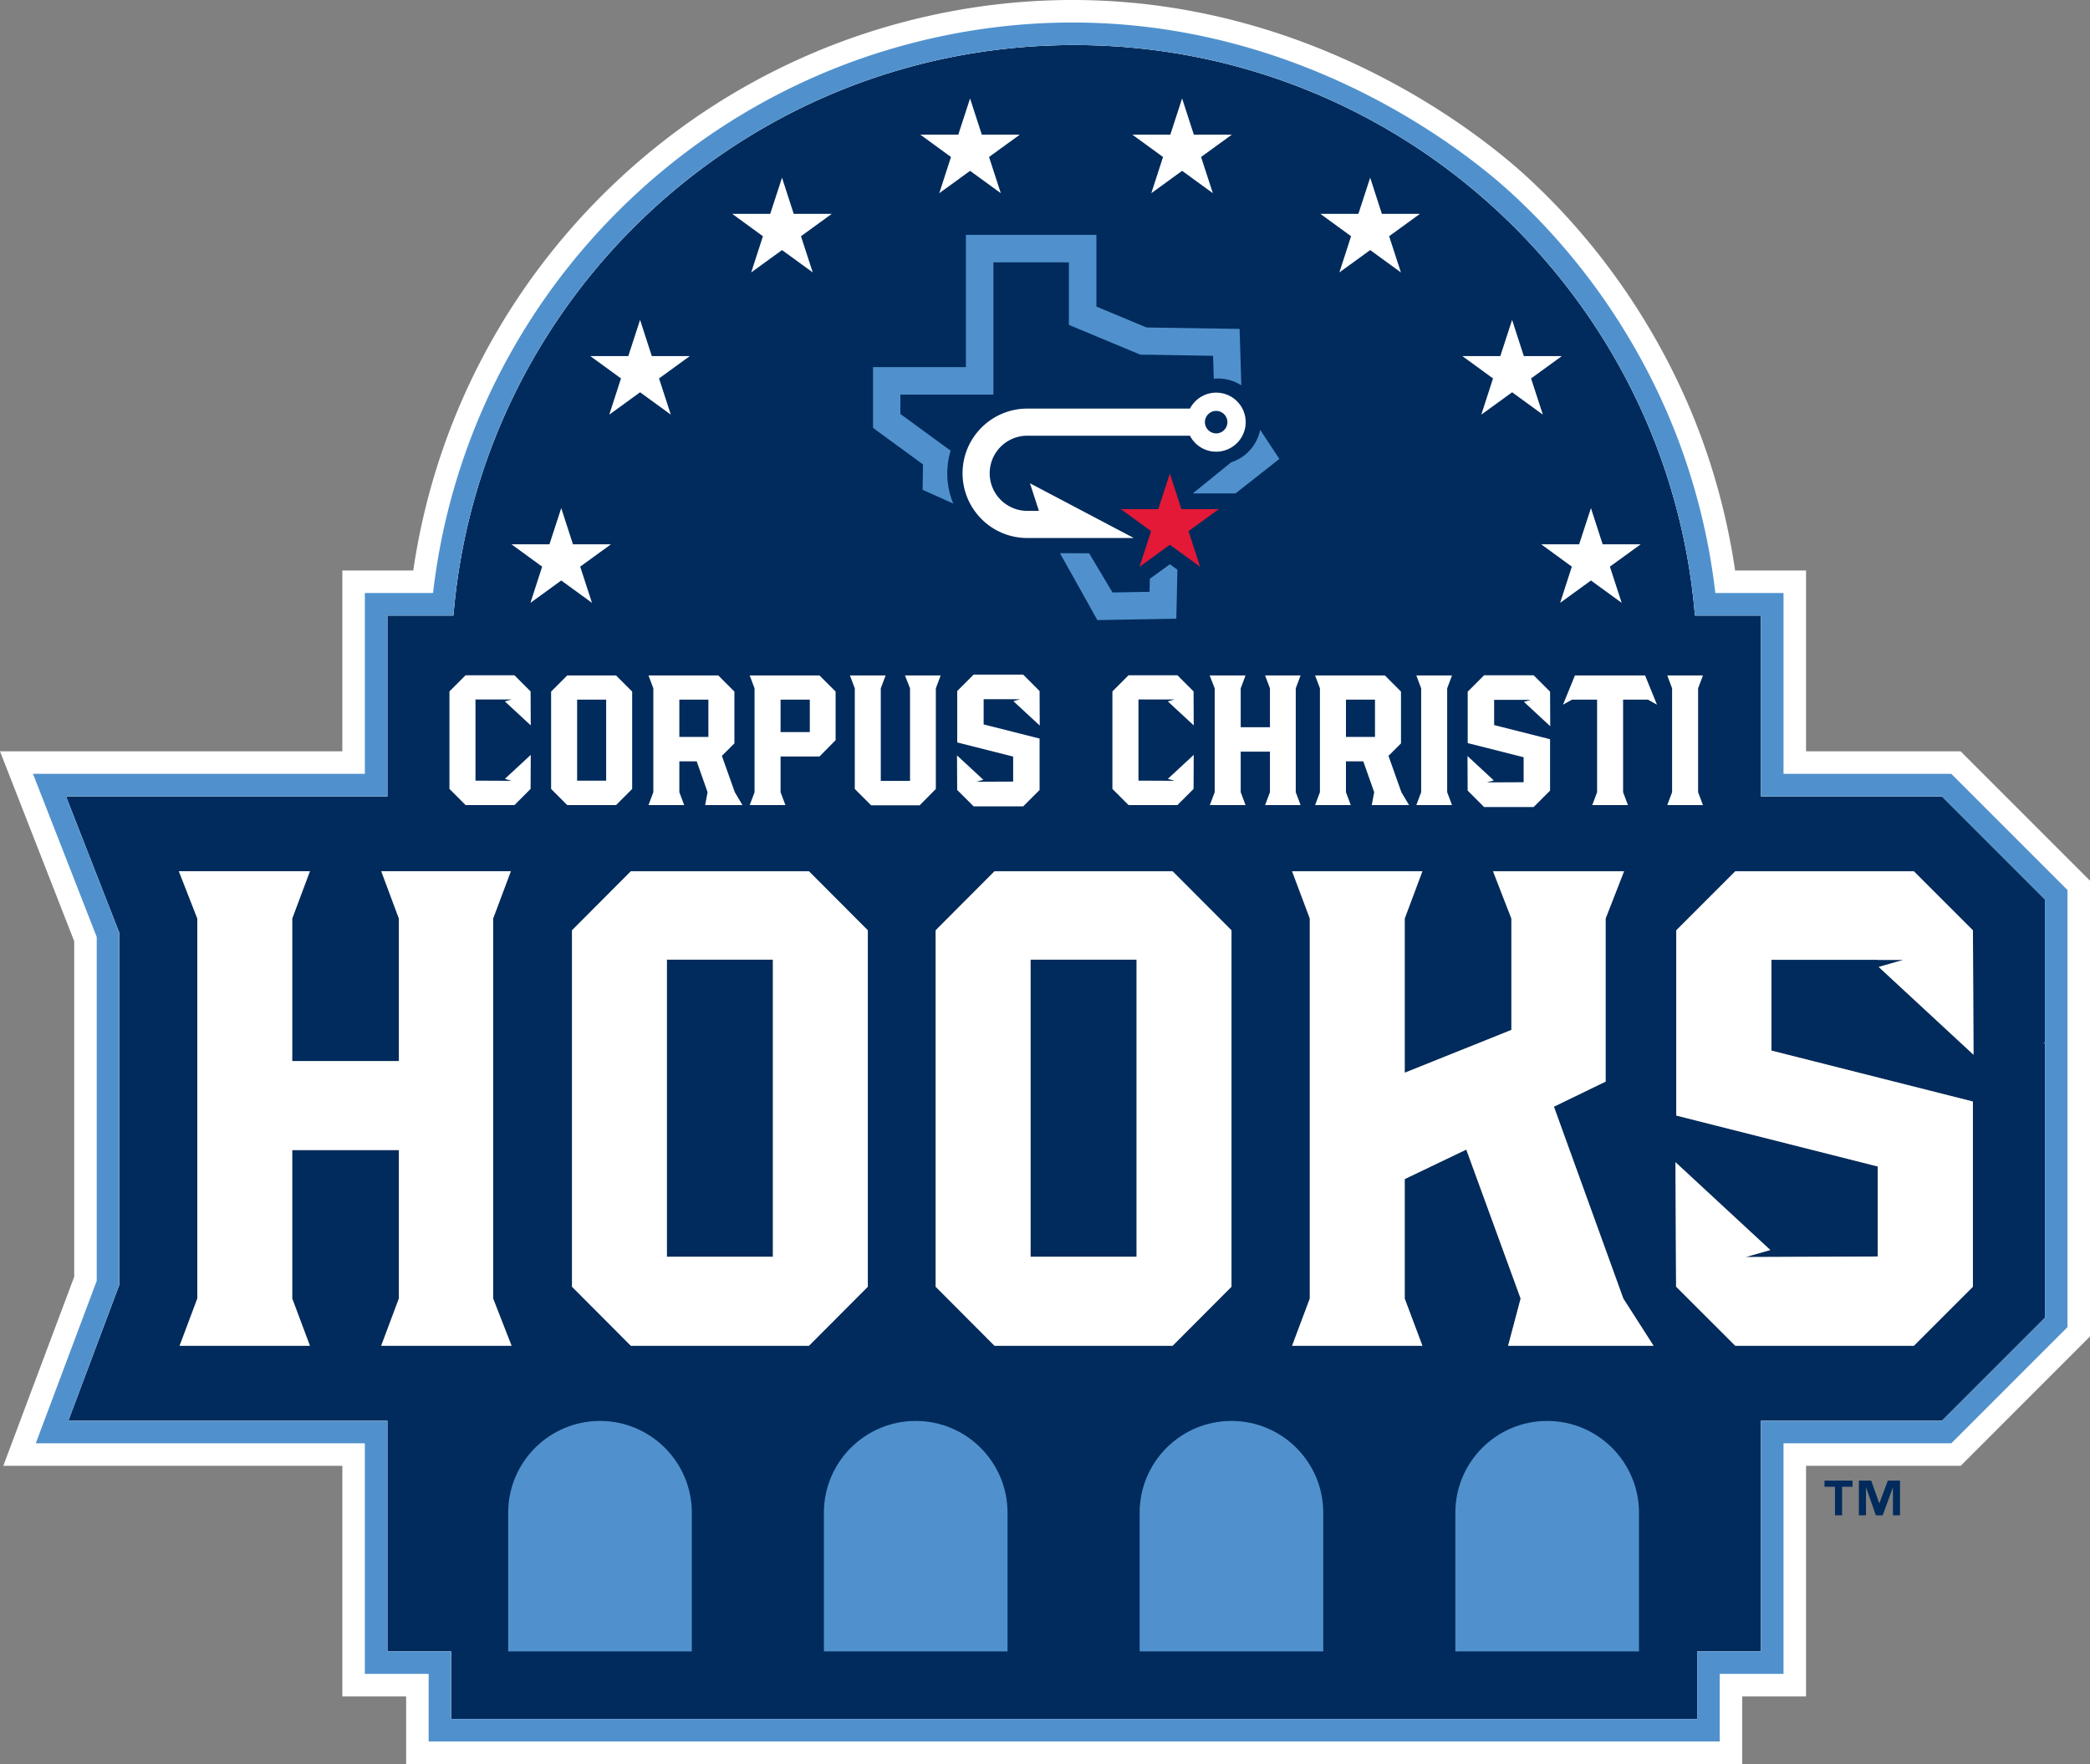
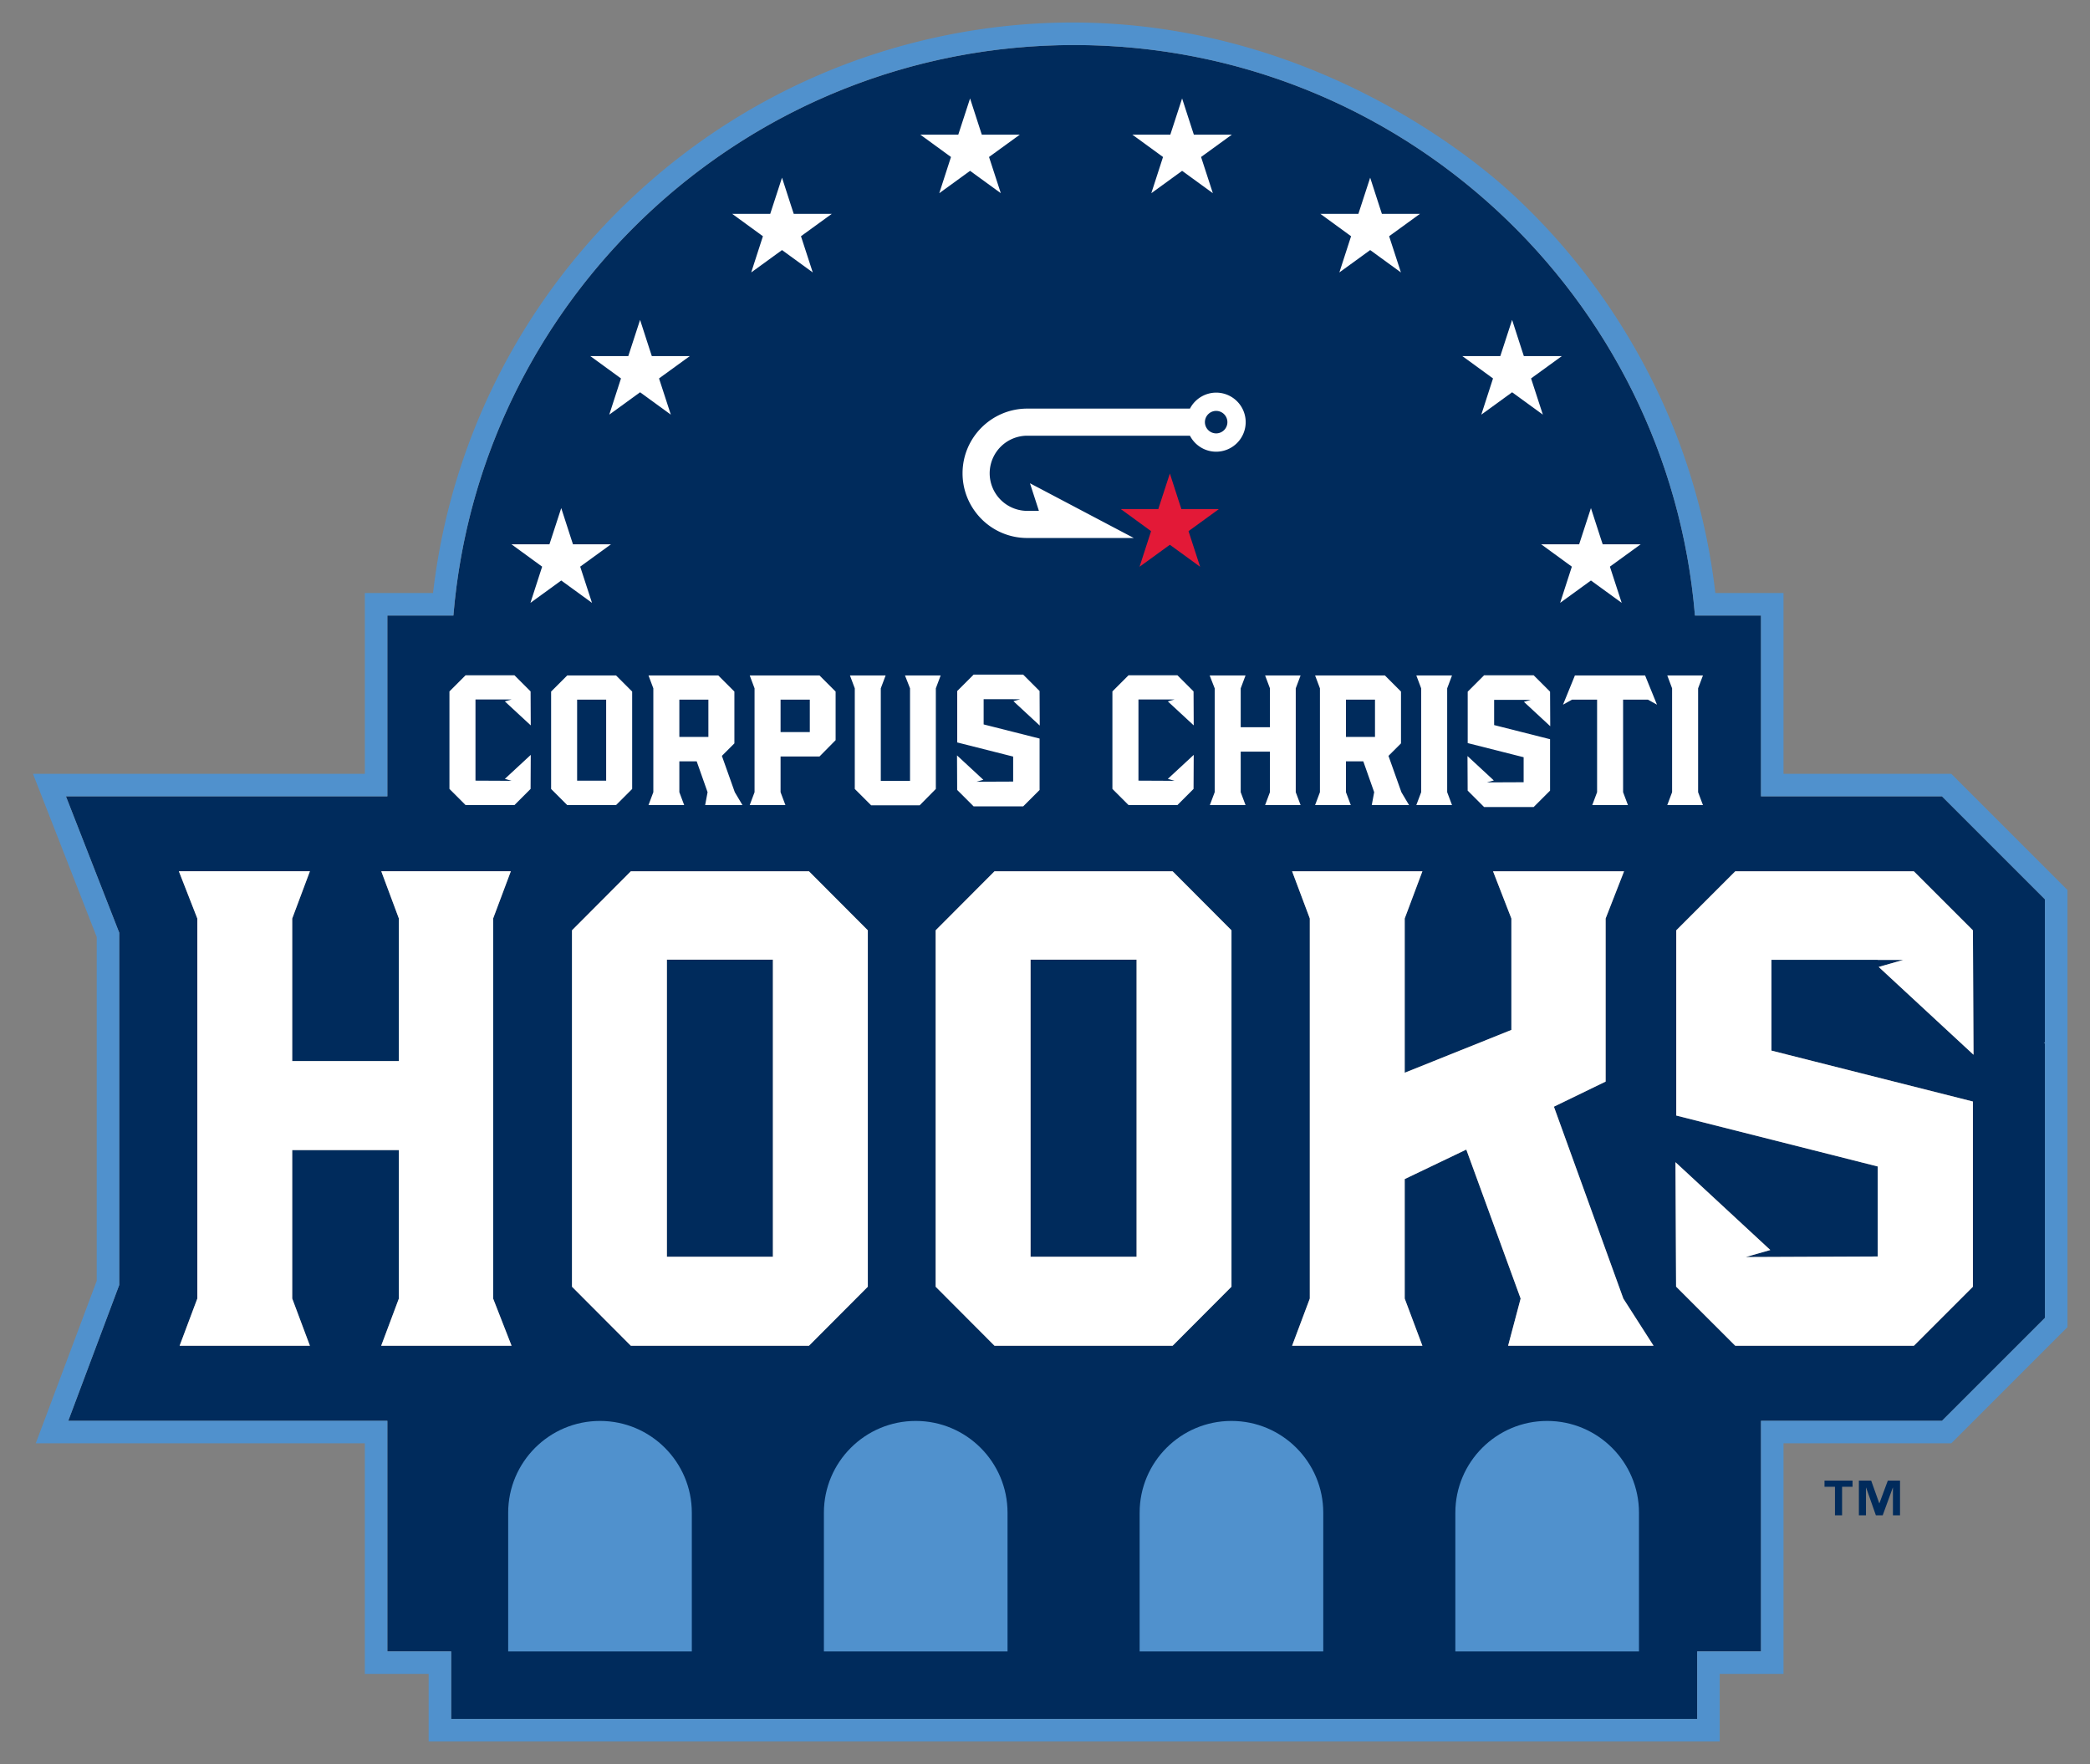
<svg xmlns="http://www.w3.org/2000/svg" enable-background="new 0 0 255.925 216" viewBox="0 0 255.925 216">
  <rect x="0" y="0" width="255.925" height="216" fill="#808080" stroke="none" />
  <path d="m81.662 153.888h12.982v-36.383h-12.982zm44.533 0h12.982v-36.383h-12.982zm-44.533 0h12.982v-36.383h-12.982zm44.533 0h12.982v-36.383h-12.982zm-44.533 0h12.982v-36.383h-12.982zm44.533 0h12.982v-36.383h-12.982zm-44.533 0h12.982v-36.383h-12.982zm44.533 0h12.982v-36.383h-12.982zm124.214-43.765-12.61-12.61h-22.161v-22.143h-8.088c-3.254-39.118-36.05-69.855-76.014-69.855-39.965 0-72.76 30.737-76.014 69.855h-8.089v22.143h-39.357l6.526 16.701v43.127l-6.242 16.637h39.073v28.236h7.813v8.273h152.579v-8.273h7.813v-28.236h22.161l12.61-12.61v-33.632l-.147-.046.147-.055zm-135.835 47.436v-43.643l7.209-7.229h21.806l7.209 7.229v43.643l-7.209 7.229h-21.806zm-67.897 7.229 2.168-5.786v-18.175h-13.063v18.175l2.167 5.786h-15.955l2.168-5.782v-46.536l-2.259-5.783h16.045l-2.166 5.788v17.452h13.063v-17.452l-2.157-5.788h15.864l-2.167 5.783v46.536l2.257 5.782zm30.574 0-7.208-7.229v-43.643l7.208-7.229h21.806l7.209 7.229v43.643l-7.209 7.229zm107.421 0 1.535-5.779-6.654-18.245-7.543 3.612v14.632l2.167 5.779h-15.956l2.169-5.782v-46.536l-2.169-5.783h15.956l-2.166 5.783v18.886l13.063-5.24v-13.645l-2.246-5.783h16.044l-2.257 5.783v19.97l-6.333 3.073 8.5 23.494 3.703 5.782h-17.813zm45.259-47.247v-.011h-13.011v11.115l24.667 6.235v22.68l-7.228 7.229h-21.867l-.008-.007-7.243-7.238c-.026-5.079-.048-10.155-.074-15.234l6.137 5.683 5.475 5.07c-1.002.287-2.008.572-3.011.86l16.162-.068v-11.023l-24.667-6.235v-22.681l7.228-7.229h21.862l7.233 7.229.004.003c.026 5.08.047 10.155.072 15.234l-6.121-5.668-5.491-5.085c1.003-.287 2.008-.572 3.011-.86h-3.13zm-103.736 36.347h12.982v-36.383h-12.982zm-44.533 0h12.982v-36.383h-12.982zm44.533 0h12.982v-36.383h-12.982zm-44.533 0h12.982v-36.383h-12.982zm44.533 0h12.982v-36.383h-12.982zm-44.533 0h12.982v-36.383h-12.982zm0 0h12.982v-36.383h-12.982zm0 0h12.982v-36.383h-12.982z" fill="#002b5c" />
-   <path d="m254.309 106.224-12.611-12.611-1.615-1.615h-18.93v-22.142h-8.687a81.37 81.37 0 0 0 -4.474-17.202c-2.168-5.691-7.996-18.998-20.939-30.93-3.17-2.923-24.109-21.639-55.517-21.724-14.042-.038-25.023 3.662-30.685 5.953a81.696 81.696 0 0 0 -24.833 15.77c-13.811 12.77-22.719 29.707-25.412 48.133h-8.687v22.143h-41.919l2.939 7.522 6.148 15.733v41.086l-5.89 15.699-2.795 7.452h41.517v28.237h7.813v8.272h163.608v-8.272h7.813v-28.237h18.93l1.615-1.615 12.611-12.612 1.615-1.615v-55.811zm-3.899 21.409-.147.055.147.046v33.632l-12.611 12.61h-22.161v28.237h-7.813v8.273h-152.579v-8.273h-7.813v-28.237h-39.072l6.241-16.636v-43.127l-6.526-16.7h39.357v-22.143h8.088c3.255-39.119 36.049-69.855 76.014-69.855 39.964 0 72.759 30.737 76.013 69.855h8.088v22.143h22.161l12.611 12.61v17.51z" fill="#fff" />
  <path d="m252.359 108.174-12.61-12.611-.808-.807h-20.545v-22.143h-8.349a78.695 78.695 0 0 0 -4.556-18.778c-2.148-5.686-7.782-18.542-20.31-30.087-3.072-2.831-23.305-20.908-53.644-20.991-13.595-.036-24.221 3.554-29.679 5.764a78.95 78.95 0 0 0 -23.968 15.227c-13.933 12.882-22.701 30.153-24.864 48.865h-8.349v22.142h-40.639l1.47 3.761 6.336 16.217v42.107l-6.065 16.168-1.399 3.725h40.296v28.236h7.812v8.272h158.094v-8.272h7.813v-28.236h20.545l.808-.807 12.61-12.611.808-.807v-53.527zm-1.949 19.459-.147.055.147.046v33.632l-12.611 12.61h-22.161v28.237h-7.813v8.273h-152.579v-8.273h-7.813v-28.237h-39.072l6.241-16.636v-43.127l-6.526-16.7h39.357v-22.143h8.088c3.255-39.119 36.049-69.855 76.014-69.855 39.964 0 72.759 30.737 76.013 69.855h8.088v22.143h22.161l12.611 12.61v17.51z" fill="#5091cd" />
  <path d="m77.41 84.682v11.926l-1.975 1.975h-5.975l-1.975-1.975v-11.926l1.975-1.975h5.975zm-3.185.987h-3.555v9.926h3.555zm12.123 12.914.296-1.58-1.333-3.778h-2.123v3.778l.592 1.58h-4.37l.592-1.58v-12.717l-.592-1.58h8.543l1.975 1.975v6.345l-1.531 1.531 1.58 4.445.939 1.58h-4.568zm.395-12.914h-3.555v4.568h3.555zm15.58-.987v5.951l-1.975 2h-4.765v4.371l.593 1.58h-4.371l.592-1.58v-12.718l-.592-1.58h8.543zm-3.16.987h-3.58v3.975h3.58zm16.024-2.963-.592 1.58v12.321l-1.976 2h-5.95l-2-2v-12.321l-.593-1.58h4.37l-.592 1.58v11.334h3.58v-11.334l-.618-1.58zm40.32 14.296v-4.963h-3.58v4.963l.592 1.58h-4.37l.593-1.58v-12.715l-.618-1.581h4.395l-.592 1.581v4.765h3.58v-4.765l-.593-1.581h4.346l-.593 1.581v12.715l.593 1.58h-4.346zm12.468 1.581.296-1.58-1.333-3.778h-2.123v3.778l.592 1.58h-4.371l.593-1.58v-12.717l-.593-1.58h8.543l1.975 1.975v6.345l-1.531 1.531 1.58 4.445.939 1.58h-4.567zm.396-12.914h-3.555v4.568h3.555zm8.839 11.333.592 1.58h-4.37l.593-1.58v-12.715l-.593-1.581h4.37l-.592 1.581zm21.542-11.333v11.334l.593 1.58h-4.37l.592-1.58v-11.334h-3.062l-1.111.618 1.458-3.581h8.592l1.457 3.581-1.111-.618zm9.185 11.333.593 1.58h-4.37l.592-1.58v-12.715l-.592-1.581h4.37l-.593 1.581zm-144.619-3.017 1.674-1.55-.02 4.16v.008l-1.978 1.978h-5.983l-1.976-1.978v-11.94l1.976-1.977h5.983l1.978 1.977.02 4.16-3.171-2.936.822-.235h-4.419v9.937l3.573.017h.846l-.822-.235zm81.182 0 1.674-1.55-.02 4.16v.008l-1.978 1.978h-5.983l-1.976-1.978v-11.94l1.976-1.977h5.983l1.978 1.977.02 4.16-3.171-2.936.822-.235h-4.419v9.937l3.573.017h.846l-.822-.235zm-24.049-5.28 6.849 1.731v6.297l-2.007 2.007h-6.072l-.002-.002-2.011-2.01-.02-4.229 1.704 1.578 1.52 1.408-.836.238 4.487-.019v-3.061l-6.849-1.731v-6.297l2.006-2.007h6.07l2.008 2.007.001.001.02 4.229-1.7-1.573-1.524-1.412.836-.239h-.869v-.002h-3.613v3.086zm62.509.08 6.849 1.731v6.297l-2.007 2.007h-6.071l-.002-.002-2.011-2.01-.02-4.229 1.704 1.578 1.52 1.408-.836.238 4.487-.019v-3.061l-6.849-1.731v-6.297l2.007-2.007h6.07l2.008 2.007.001.001.02 4.229-1.7-1.573-1.524-1.412.836-.239h-.869v-.002h-3.613z" fill="#fff" />
-   <path d="m140.934 65.025-.007.087.027-.074zm11.071-17.835a5.211 5.211 0 0 0 -3.377-.813l-.084-2.808-4.076-.07-3.782-.063-1.055-.008-1.115-.466-4.258-1.774-3.369-1.406v-7.655h-9.246v16.192h-11.389v2.371l6.147 4.489v.026a9.545 9.545 0 0 0 -.406 2.766c0 1.307.262 2.553.736 3.69l-3.756-1.686.046-3.112-6.117-4.469v-7.441h11.372v-16.195h15.981v8.78l6.144 2.562 11.39.174zm4.657 9.006-5.363 4.22h-5.234l4.695-3.808a5.269 5.269 0 0 0 3.55-3.982zm-12.486 13.565-.133 5.995-9.673.174a2247.73 2247.73 0 0 0 -4.576-8.192l3.57.009 2.867 4.8.262-.007 2.05-.032 2.224-.041.034-1.6 2.451-1.776z" fill="#5091cd" />
  <path d="m140.955 65.038-.027.075.006-.088.019.013z" fill="#e31937" />
  <path d="m145.536 65.038 1.42 4.361-2.46-1.79-.267-.193-.977-.71-1.242.903-1.155.839-1.314.951.58-1.792.74-2.287.067-.207.027-.075h-.002l-.019-.013-.287-.208-3.364-2.451h-.006l-.028-.021h4.582l1.421-4.361 1.159 3.585.255.776h4.581z" fill="#e31937" />
  <path d="m148.925 48.077a3.632 3.632 0 0 0 -3.212 1.956h-19.922c-4.368 0-7.924 3.554-7.924 7.92a7.886 7.886 0 0 0 1.684 4.879 7.882 7.882 0 0 0 6.24 3.045l13.048.003-12.718-6.705 1.095 3.379h-1.425a4.53 4.53 0 0 1 -.575-.035 4.624 4.624 0 0 1 -2.734-1.37 4.614 4.614 0 0 1 -1.294-3.196 4.608 4.608 0 0 1 4.602-4.601h19.922a3.613 3.613 0 0 0 3.212 1.958 3.62 3.62 0 0 0 3.613-3.618 3.616 3.616 0 0 0 -3.612-3.615m0 4.991a1.383 1.383 0 0 1 -1.381-1.376 1.38 1.38 0 0 1 1.381-1.377 1.38 1.38 0 0 1 1.373 1.376 1.378 1.378 0 0 1 -1.373 1.377" fill="#fff" />
  <path d="m84.715 185.237v16.977h-22.487v-16.977c0-6.207 5.038-11.244 11.244-11.244 6.205 0 11.243 5.037 11.243 11.244m38.66 0v16.977h-22.487v-16.977c0-6.207 5.038-11.244 11.244-11.244 6.207 0 11.243 5.037 11.243 11.244m38.661 0v16.977h-22.486v-16.977c0-6.207 5.037-11.244 11.244-11.244 6.206 0 11.242 5.037 11.242 11.244m38.661 0v16.977h-22.487v-16.977c0-6.207 5.037-11.244 11.243-11.244 6.207 0 11.244 5.037 11.244 11.244" fill="#5091cd" />
  <path d="m48.845 159.001v-18.175h-13.063v18.175l2.167 5.787h-15.955l2.168-5.782v-46.537l-2.259-5.783h16.045l-2.166 5.788v17.453h13.063v-17.453l-2.157-5.788h15.864l-2.167 5.783v46.537l2.257 5.782h-15.965zm148.291-89.616 1.443 4.434-2.501-1.82-.271-.196-.993-.722-1.262.918-1.175.853-1.334.967.588-1.822.753-2.325.067-.211.029-.076h-.002l-.02-.013-.292-.211-3.418-2.492h-.007l-.028-.021h4.658l1.443-4.432 1.178 3.643.259.789h4.656zm-9.654-23.047 1.444 4.434-2.501-1.82-.271-.197-.993-.721-1.262.918-1.175.853-1.335.967.589-1.822.752-2.325.068-.211.028-.076h-.002l-.02-.013-.291-.212-3.419-2.491h-.007l-.028-.021h4.658l1.444-4.432 1.178 3.643.259.789h4.656zm-17.38-17.413 1.444 4.433-2.502-1.819-.27-.197-.993-.721-1.262.918-1.176.853-1.334.966.589-1.821.752-2.325.068-.211.028-.076h-.002l-.02-.013-.291-.212-3.419-2.491h-.007l-.028-.021h4.658l1.444-4.432 1.178 3.643.258.789h4.657zm-23.028-9.702 1.443 4.433-2.501-1.819-.271-.197-.993-.721-1.262.918-1.175.853-1.334.966.589-1.821.752-2.325.068-.211.028-.076h-.002l-.02-.013-.292-.212-3.418-2.491h-.007l-.028-.021h4.658l1.443-4.432 1.179 3.643.258.789h4.657zm-25.965 0 1.443 4.433-2.501-1.819-.271-.197-.993-.721-1.262.918-1.175.853-1.334.966.589-1.821.752-2.325.067-.211.029-.076h-.002l-.02-.013-.292-.212-3.418-2.491h-.007l-.028-.021h4.658l1.443-4.432 1.179 3.643.258.789h4.657zm-23.028 9.702 1.443 4.433-2.501-1.819-.271-.197-.993-.721-1.262.918-1.175.853-1.334.966.588-1.821.753-2.325.067-.211.028-.076h-.001l-.02-.013-.292-.212-3.419-2.491h-.006l-.028-.021h4.658l1.443-4.432 1.178 3.643.259.789h4.656zm-17.38 17.413 1.443 4.434-2.501-1.82-.271-.197-.993-.721-1.262.918-1.175.853-1.335.967.589-1.822.752-2.325.068-.211.028-.076h-.001l-.02-.013-.292-.212-3.419-2.491h-.006l-.029-.021h4.659l1.443-4.432 1.178 3.643.259.789h4.656zm-9.654 23.047 1.444 4.434-2.502-1.82-.27-.196-.993-.722-1.262.918-1.176.853-1.334.967.589-1.822.752-2.325.068-.211.028-.076h-.002l-.02-.013-.291-.211-3.419-2.492h-.007l-.028-.021h4.658l1.444-4.432 1.178 3.643.258.789h4.657zm28.009 37.302h-21.805l-7.208 7.229v43.643l7.208 7.229h21.806l7.209-7.229v-43.643zm-17.394 10.818h12.982v36.383h-12.982zm61.927-10.818h-21.806l-7.209 7.229v43.643l7.209 7.229h21.806l7.209-7.229v-43.643zm-17.394 10.818h12.982v36.383h-12.982zm58.477 47.283 1.534-5.78-6.653-18.244-7.543 3.612v14.632l2.167 5.78h-15.956l2.169-5.783v-46.535l-2.169-5.783h15.955l-2.166 5.783v18.885l13.063-5.24v-13.645l-2.246-5.783h16.043l-2.257 5.783v19.969l-6.333 3.073 8.5 23.493 3.703 5.783zm32.247-36.142 24.668 6.235v22.68l-7.229 7.229h-21.867l-.008-.007-7.242-7.238c-.026-5.079-.049-10.155-.074-15.234l6.137 5.683 5.475 5.07c-1.001.287-2.008.572-3.011.86l16.162-.068v-11.023l-24.668-6.235v-22.681l7.229-7.229h21.862l7.234 7.229.003.003c.026 5.08.047 10.155.073 15.234a10806.78 10806.78 0 0 1 -6.122-5.668l-5.491-5.085c1.003-.288 2.008-.572 3.011-.859h-3.131v-.011h-13.012v11.115z" fill="#fff" />
  <path d="m226.847 182.053h-1.281v3.493h-.87v-3.493h-1.281v-.756h3.432zm5.815 3.494h-.869v-3.382h-.019l-1.232 3.382h-.837l-1.192-3.382h-.019v3.382h-.869v-4.249h1.504l.99 2.775h.019l1.03-2.775h1.494z" fill="#002b5c" />
</svg>